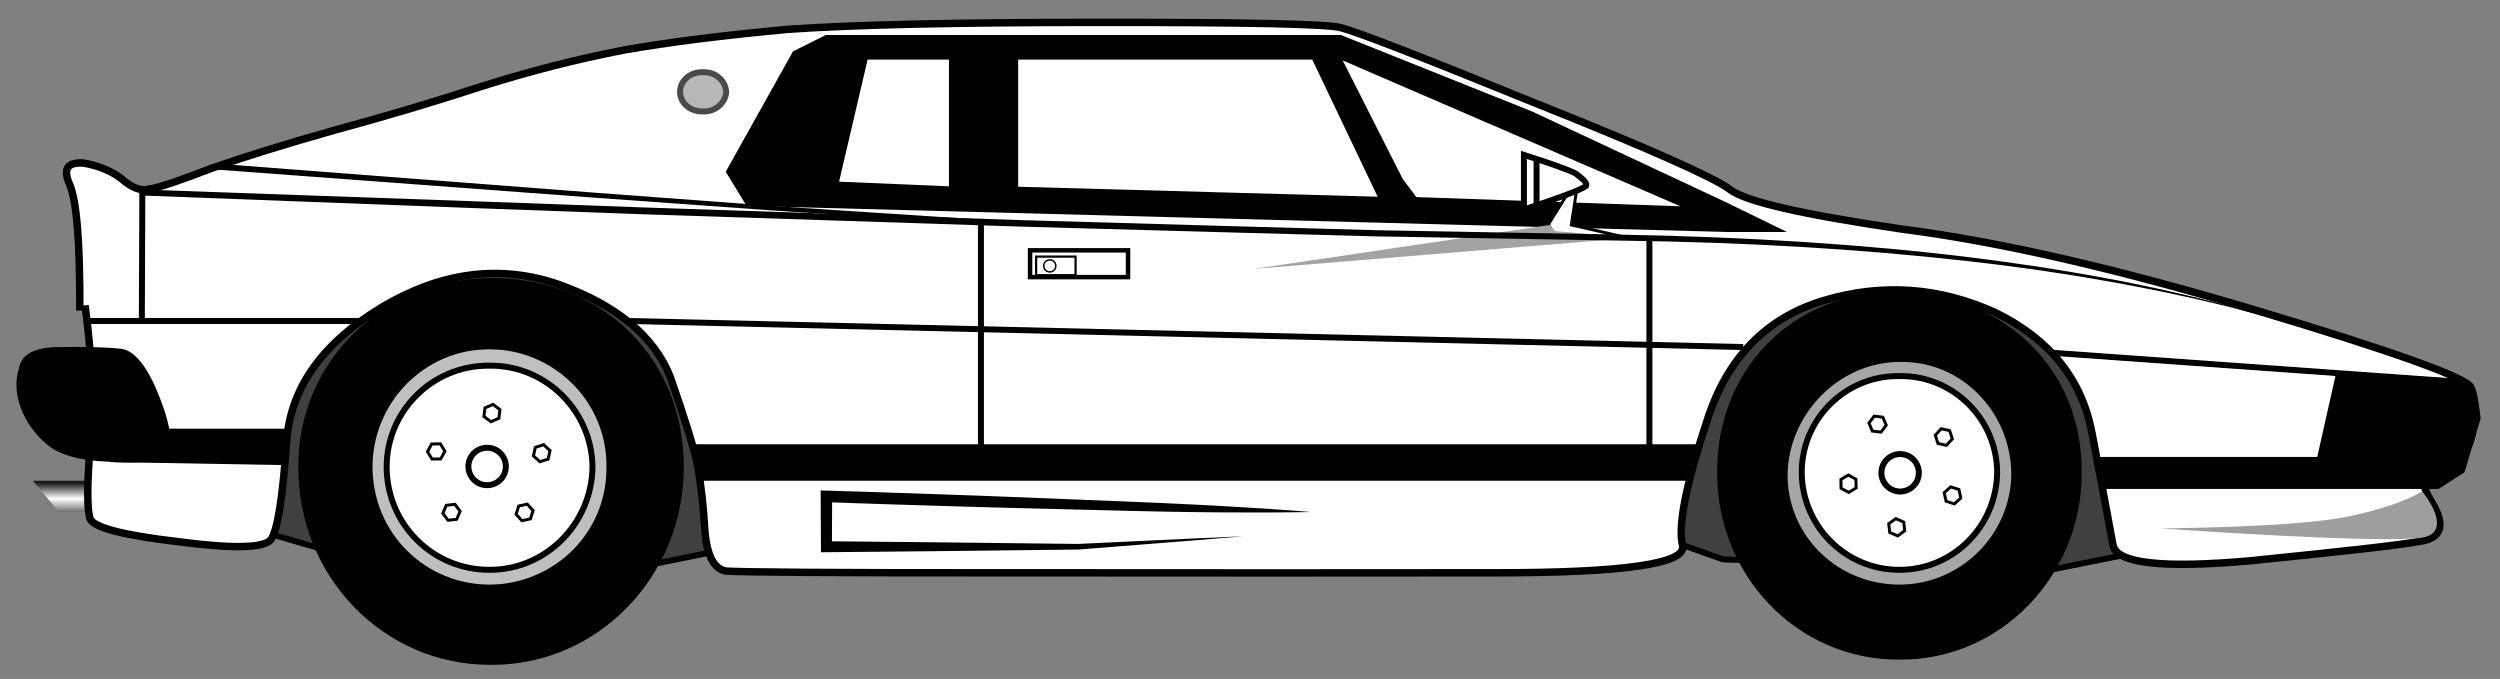
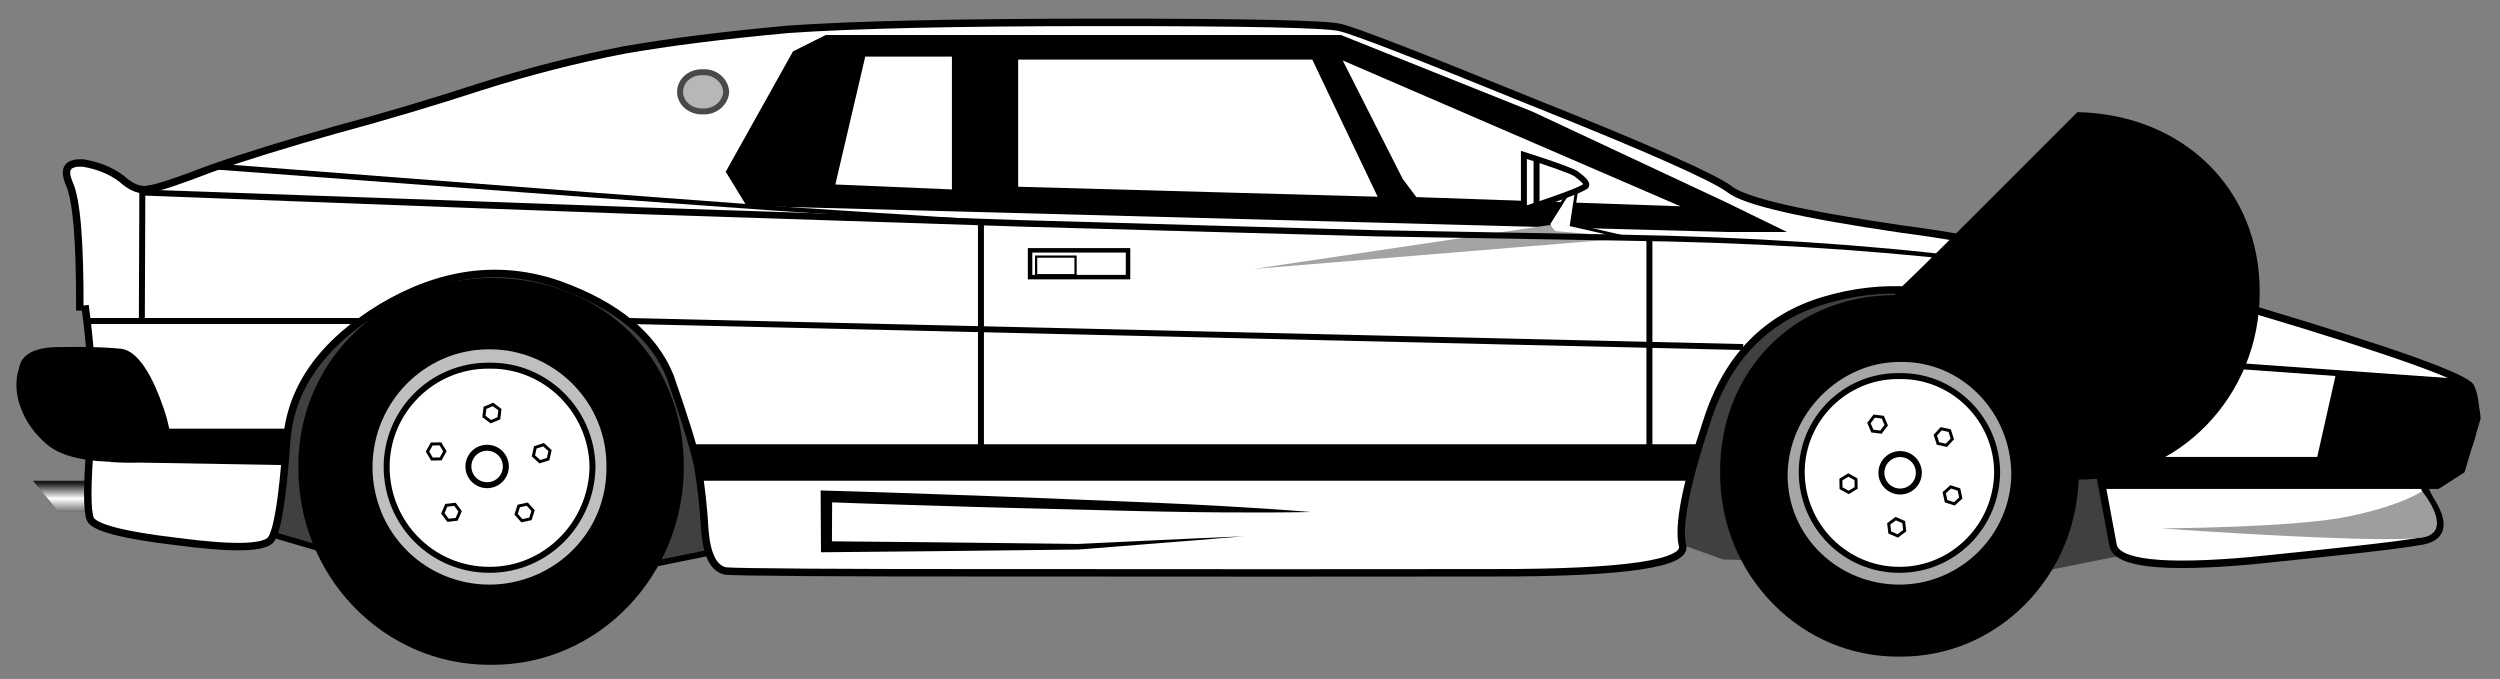
<svg xmlns="http://www.w3.org/2000/svg" version="1.1" id="lotus_esprite" x="0px" y="0px" width="838px" height="227.586px" viewBox="0 0 838 227.586" enable-background="new 0 0 838 227.586" xml:space="preserve">
  <rect x="0" y="0" width="838" height="227.586" fill="#808080" stroke="none" />
  <g id="car_parts">
    <g>
      <polygon fill="#404040" points="577.517,187.511 554.065,179.134 576.37,85.91 678.521,85.91 720.84,184.273 687.242,190.996       " />
-       <path d="M677.862,86.91l41.571,96.625l-32.275,6.458l-109.453-3.477l-22.459-8.022l21.913-91.584H677.862 M679.179,84.91H575.581    l-22.697,94.864l24.444,8.731l109.997,3.493l34.921-6.987L679.179,84.91L679.179,84.91z" />
    </g>
    <g>
      <polygon fill="#404040" points="107.819,184.018 84.984,177.335 107.279,84.162 208.845,84.162 251.167,182.532 218.156,189.246       " />
      <path d="M208.186,85.162l41.576,96.635l-31.683,6.444l-110.093-5.216l-21.807-6.382l21.89-91.481H208.186 M209.503,83.162H106.49    l-22.699,94.866l23.862,6.983l110.581,5.239l34.338-6.984L209.503,83.162L209.503,83.162z" />
    </g>
    <linearGradient id="SVGID_1_" gradientUnits="userSpaceOnUse" x1="26.754" y1="172.389" x2="26.754" y2="161.913">
      <stop offset="0" style="stop-color:#595959" />
      <stop offset="0.502" style="stop-color:#FFFFFF" />
      <stop offset="1" style="stop-color:#1A1A1A" />
    </linearGradient>
    <polygon fill="url(#SVGID_1_)" points="40.723,161.151 11.041,161.151 19.771,171.627 42.468,171.627  " />
    <path fill="#FFFFFF" stroke="#000000" stroke-width="2.5" stroke-miterlimit="10" d="M28.501,102.368   c2.372,17.24,2.946,32.766,1.745,46.561c-1.1,13.804-1.1,22.145,0,25.026c1.201,2.865,10.977,5.454,29.101,7.567   c18.678,2.486,29.028,2.201,31.428-0.583c2.2-2.966,3.924-13.603,5.238-32.011c0.988-18.396,11.623-33.635,32.01-45.979   c19.866-11.807,39.703-14.394,59.365-7.565c19.441,6.972,31.803,17.322,37.248,30.845c4.906,14.079,8.068,24.142,9.312,30.266   c1.058,6.526,1.918,13.712,2.328,21.533c0.74,8.281,3.042,12.592,6.985,13.388c4.107,0.354,36.884,0.645,98.358,0.583   c61.577,0.062,114.479,0.062,158.887,0c44.147,0.062,65.423-3.103,63.438-9.314c-1.464-6.438,1.123-20.239,8.146-41.323   c6.777-21.466,20.001-34.979,39.577-40.739c19.527-5.741,38.502-4.303,57.035,4.076c18.268,8.872,29.194,22.384,32.596,40.737   c3.495,18.448,5.797,30.811,6.981,37.249c1.117,6.212,16.639,7.936,46.558,5.238c29.887-3.051,48.571-5.063,55.875-6.4   c7.649-0.962,9.084-5.276,4.656-12.806c-4.771-7.419-3.907-11.731,2.329-12.805c6.414-1.229,10.15-4.966,11.055-11.057   c1.398-6.561,1.108-11.445-0.582-15.133c-1.758-3.216-25.618-11.841-71.585-25.607C710.543,90.28,670.866,81.083,637.276,76.76   c-33.111-4.881-52.37-9.192-57.618-13.387c-5.105-3.855-26.954-13.631-65.768-29.1c-38.242-15.583-59.802-23.919-64.604-25.027   c-4.4-1.193-31.137-1.769-79.733-1.743c-49.159-0.026-84.235,0.838-105.342,2.325c-21.444,1.963-39.844,4.263-55.29,6.986   c-15.607,3.026-31.419,7.052-47.725,12.22c-15.895,5.182-32.284,10.069-48.888,14.55c-16.748,4.722-30.548,9.032-41.322,12.807   c-11.078,4.277-17.977,6.574-20.952,6.981c-2.774,0.746-5.937-0.407-9.312-3.49c-3.526-2.667-7.837-4.391-12.804-5.239   c-5.385-0.301-6.822,1.999-4.656,6.983c2.434,5.364,3.584,19.455,3.492,42.487" />
    <path stroke="#000000" stroke-width="2" stroke-miterlimit="10" d="M705.516,162.897h111.6l8.146-5.237l5.238-17.463   c0,0-1.026-16.167-8.792-12.22c-8.968-0.812-37.771-2.256-37.771-2.256l-6.399,28.445h-73.765" />
    <g>
      <path d="M42.785,154.039c-1.998,0-4.231-0.097-6.639-0.289c-9.168-0.339-15.998-2.266-19.793-5.575    c-3.976-3.351-6.736-7.212-8.449-11.817c-1.647-4.354-1.843-8.754-0.567-12.73l0.019-0.06l0.012-0.062    c0.779-4.158,4.913-6.18,12.636-6.18c0.298,0,0.602,0.003,0.91,0.01c1.771-0.036,3.422-0.054,4.994-0.054    c5.554,0,10.642,0.218,14.714,0.631c4.053,0.607,8.209,6.026,11.973,15.666c4.812,12.424,3.771,16.68,2.051,18.063    C53.276,152.734,50.102,154.039,42.785,154.039C42.785,154.039,42.786,154.039,42.785,154.039z" />
      <path d="M25.908,118.282c5.497,0,10.531,0.215,14.562,0.62c2.6,0.415,6.639,3.373,11.192,15.036    c5.017,12.953,3.321,16.15,2.365,16.919c-1.249,0.995-4.212,2.182-11.241,2.182c-1.972,0-4.179-0.096-6.56-0.286l-0.042-0.003    l-0.042-0.002c-8.894-0.327-15.509-2.17-19.156-5.349c-3.828-3.226-6.492-6.951-8.147-11.401    c-1.565-4.135-1.755-8.307-0.549-12.065l0.039-0.12l0.023-0.123c0.249-1.326,1.005-5.363,11.653-5.363    c0.292,0,0.588,0.003,0.89,0.01h0.042h0.042C22.654,118.299,24.313,118.282,25.908,118.282 M25.908,116.282    c-1.579,0-3.237,0.018-4.974,0.054c-0.315-0.007-0.626-0.01-0.931-0.01c-8.168,0-12.74,2.306-13.619,6.995    c-1.391,4.334-1.102,8.936,0.583,13.385c1.768,4.751,4.64,8.777,8.729,12.223c3.963,3.455,10.862,5.468,20.371,5.818    c2.461,0.196,4.7,0.292,6.718,0.292c6.216,0,10.346-0.911,12.488-2.618c2.912-2.34,2.337-8.662-1.746-19.205    c-3.967-10.16-8.28-15.621-12.804-16.298C37.003,116.541,32.056,116.282,25.908,116.282L25.908,116.282z" />
    </g>
    <g>
      <polygon points="38.231,153.914 38.231,144.692 95.013,144.692 95.013,154.894   " />
      <path d="M94.013,145.692v8.185l-54.782-0.946v-7.238H94.013 M96.013,143.692H37.231v11.204l58.782,1.016V143.692L96.013,143.692z" />
    </g>
    <path fill="none" stroke="#000000" stroke-width="2" stroke-miterlimit="10" d="M29.962,107.605h90.644 M210.965,107.605   l373.349,8.73 M687.708,118.234l136.389,9.743" />
    <g>
      <polygon points="236.448,160.151 233.527,149.928 567.273,149.928 564.354,160.151   " />
      <path d="M565.947,150.928l-2.348,8.223H237.203l-2.35-8.223H565.947 M568.599,148.928H232.201l3.493,12.223h329.415    L568.599,148.928L568.599,148.928z" />
    </g>
    <g>
      <path d="M164.135,221.843c-16.624,0-32.302-6.56-44.146-18.47c-12.337-12.406-19.076-29.053-18.976-46.873    c-0.093-16.458,6.187-31.883,17.683-43.445c12.103-12.171,28.5-18.875,46.171-18.875c0.418,0,0.833,0.004,1.253,0.012    c35.951,0.656,62.067,26.858,62.098,62.303c-0.031,36.032-28.349,65.348-63.126,65.348H164.135z" />
      <path d="M164.87,93.181v2c0.411,0,0.819,0.004,1.231,0.011c35.383,0.646,61.086,26.428,61.116,61.3    c-0.031,35.483-27.9,64.351-62.126,64.351l-0.491-0.002l-0.465,0.002c-16.356,0-31.783-6.455-43.438-18.176    c-12.147-12.216-18.783-28.609-18.685-46.185c-0.092-16.178,6.084-31.349,17.391-42.72c11.914-11.982,28.059-18.581,45.463-18.582    L164.87,93.181 M164.867,93.181c-35.558,0.001-65.058,27.283-64.854,63.313c-0.206,36.699,28.517,66.349,64.123,66.349    c0.159,0,0.32-0.001,0.479-0.002c0.161,0.001,0.316,0.002,0.476,0.002c35.369,0,64.095-29.651,64.126-66.349    c-0.032-36.46-26.955-62.642-63.08-63.302C165.712,93.185,165.291,93.181,164.867,93.181L164.867,93.181z" />
    </g>
    <g>
      <path fill="#BFBFBF" d="M164.108,196.963c-22.491-0.021-40.17-17.798-40.249-40.473c0.079-22.269,18.002-40.392,39.954-40.392    h0.584c10.484,0,20.809,4.361,28.327,11.965c7.572,7.658,11.676,17.752,11.556,28.419c0.12,10.766-3.944,20.861-11.441,28.449    c-7.545,7.637-18.018,12.021-28.733,12.031H164.108z" />
      <path d="M164.398,117.099c10.219,0,20.284,4.253,27.616,11.668c7.383,7.467,11.385,17.307,11.267,27.75    c0.117,10.474-3.844,20.315-11.153,27.713c-7.358,7.447-17.572,11.724-28.019,11.733c-10.446-0.01-20.256-4.036-27.624-11.338    c-7.46-7.394-11.589-17.387-11.626-28.124c0.077-21.725,17.551-39.401,38.954-39.402l0.308,0.001L164.398,117.099     M164.398,115.099c-0.096,0-0.194,0-0.291,0.001c-0.099,0-0.195-0.001-0.293-0.001c-22.364,0.001-40.873,18.369-40.954,41.396    c0.082,23.532,18.751,41.448,41.248,41.469c22.258-0.021,41.435-17.937,41.173-41.469    C205.542,133.467,186.533,115.099,164.398,115.099L164.398,115.099z" />
    </g>
    <g>
      <path fill="#FFFFFF" d="M163.994,190.999c-18.942,0-34.369-15.479-34.389-34.505c0.02-18.705,15.3-33.924,34.062-33.924h0.876    c18.535,0,33.818,15.225,34.067,33.938c-0.248,19.006-15.675,34.49-34.39,34.49H163.994z" />
      <path d="M164.543,123.57c17.982,0,32.811,14.769,33.067,32.926c-0.256,18.476-15.229,33.503-33.39,33.503h-0.119h-0.108    c-8.94,0-17.327-3.474-23.616-9.782c-6.292-6.312-9.763-14.737-9.772-23.72c0.019-18.155,14.851-32.926,33.062-32.927    c0.139,0,0.277,0.001,0.466,0.003C164.269,123.571,164.407,123.57,164.543,123.57 M164.543,121.57    c-0.144,0-0.291,0.001-0.436,0.003c-0.147-0.002-0.294-0.003-0.441-0.003c-19.436,0.001-35.042,15.75-35.062,34.925    c0.021,19.685,15.8,35.504,35.389,35.504c0.037,0,0.077,0,0.114,0c0.038,0,0.075,0,0.113,0c19.351,0,35.133-15.82,35.39-35.504    C199.354,137.318,183.748,121.57,164.543,121.57L164.543,121.57z" />
    </g>
    <g>
      <path d="M636.184,220.1c-15.641,0.001-30.41-6.184-41.587-17.413c-11.698-11.753-18.096-27.535-18.016-44.44    c-0.079-16.488,5.886-31.601,16.796-42.563c10.768-10.819,25.63-16.777,41.851-16.777c0.481,0,0.961,0.005,1.445,0.016    c34.934,0.743,60.221,25.689,60.129,59.316c0.046,16.934-6.388,32.731-18.115,44.491c-11.171,11.201-25.903,17.37-41.483,17.37    H636.184z" />
-       <path d="M635.229,97.907v2h0.001c0.474,0,0.944,0.005,1.421,0.015c16.655,0.354,31.747,6.357,42.494,16.903    c10.785,10.582,16.7,25.289,16.656,41.423c0.045,16.659-6.284,32.206-17.823,43.776c-10.982,11.012-25.463,17.076-40.775,17.076    l-0.525-0.002l-0.494,0.002c-15.373,0-29.892-6.08-40.879-17.12c-11.509-11.563-17.803-27.093-17.724-43.748    c-0.078-16.209,5.783-31.068,16.503-41.841c10.578-10.629,25.189-16.483,41.144-16.484L635.229,97.907 M635.228,97.907    c-34.614,0.002-59.811,26.238-59.646,60.335c-0.165,34.761,26.99,62.858,60.603,62.858c0.17,0,0.342-0.001,0.511-0.002    c0.171,0.001,0.339,0.002,0.509,0.002c33.529,0,60.693-28.1,60.599-62.858c0.095-34.578-25.739-59.567-61.107-60.319    C636.202,97.912,635.716,97.907,635.228,97.907L635.228,97.907z" />
+       <path d="M635.229,97.907v2h0.001c0.474,0,0.944,0.005,1.421,0.015c16.655,0.354,31.747,6.357,42.494,16.903    c10.785,10.582,16.7,25.289,16.656,41.423c0.045,16.659-6.284,32.206-17.823,43.776c-10.982,11.012-25.463,17.076-40.775,17.076    l-0.525-0.002l-0.494,0.002c-15.373,0-29.892-6.08-40.879-17.12c-11.509-11.563-17.803-27.093-17.724-43.748    c-0.078-16.209,5.783-31.068,16.503-41.841c10.578-10.629,25.189-16.483,41.144-16.484L635.229,97.907 M635.228,97.907    c-0.165,34.761,26.99,62.858,60.603,62.858c0.17,0,0.342-0.001,0.511-0.002    c0.171,0.001,0.339,0.002,0.509,0.002c33.529,0,60.693-28.1,60.599-62.858c0.095-34.578-25.739-59.567-61.107-60.319    C636.202,97.912,635.716,97.907,635.228,97.907L635.228,97.907z" />
    </g>
    <g>
      <path fill="#A6A6A6" d="M636.695,196.963c-21.454-0.021-38.366-16.521-38.503-37.565c0.137-21.177,17.824-39.079,38.625-39.079    h0.778c20.523,0,37.391,17.311,37.6,38.588c-0.209,20.955-17.48,38.036-38.502,38.057H636.695z" />
      <path d="M637.596,121.319c9.705,0,18.846,3.898,25.74,10.978c6.903,7.089,10.76,16.543,10.859,26.581    c-0.203,20.43-17.027,37.066-37.499,37.086c-9.944-0.01-19.306-3.76-26.361-10.56c-7.121-6.863-11.078-16.101-11.143-25.986    c0.133-20.651,17.363-38.099,37.625-38.099l0.405,0.002L637.596,121.319 M637.596,119.319c-0.13,0-0.263,0.001-0.394,0.002    c-0.128-0.001-0.257-0.002-0.385-0.002c-21.301,0-39.484,18.196-39.625,40.086c0.142,21.779,18.036,38.538,39.502,38.559    c21.39-0.021,39.284-17.286,39.501-39.066C675.979,137.011,658.805,119.319,637.596,119.319L637.596,119.319z" />
    </g>
    <g>
      <path fill="#FFFFFF" d="M636.576,190.999c-17.923,0-32.566-14.696-32.644-32.761c0.077-17.738,14.54-32.176,32.241-32.176    l0.5,0.004l0.529-0.004c17.627,0,32.091,14.439,32.242,32.188c-0.151,18.049-14.795,32.747-32.643,32.748H636.576z" />
      <path d="M637.203,127.062c17.08,0,31.096,13.995,31.242,31.163c-0.146,17.52-14.342,31.773-31.643,31.773h-0.12h-0.106    c-17.374,0-31.568-14.25-31.644-31.748c0.075-17.197,14.09-31.188,31.241-31.188c0.161,0,0.322,0.001,0.485,0.004h0.03h0.03    C636.881,127.063,637.043,127.062,637.203,127.062 M637.203,125.062c-0.17,0-0.343,0.001-0.514,0.004    c-0.173-0.003-0.344-0.004-0.516-0.004c-18.371,0.001-33.162,14.959-33.241,33.18c0.08,18.711,15.086,33.757,33.644,33.757    c0.037,0,0.076,0,0.113,0c0.038,0,0.074,0,0.113,0c18.48,0,33.485-15.047,33.643-33.757    C670.289,140.02,655.501,125.062,637.203,125.062L637.203,125.062z" />
    </g>
    <path fill="none" stroke="#000000" stroke-width="2" stroke-miterlimit="10" d="M328.813,75.015v79.151 M552.884,79.954v74.213" />
    <polygon stroke="#000000" stroke-width="2" stroke-miterlimit="10" points="594.652,76.76 579.076,76.76 250.825,68.029    244.424,57.552 266.54,17.978 277.016,12.742 344.528,12.742 402.728,12.742 449.286,12.742 513.308,38.346 578.257,68.761  " />
    <g>
      <polygon fill="#FFFFFF" points="280.009,61.842 290.031,18.978 319.083,18.978 319.083,63.496   " />
-       <path d="M318.083,19.978v42.475l-36.825-1.558l9.566-40.917H318.083 M320.083,17.978h-30.845l-10.477,44.813l41.322,1.748V17.978    L320.083,17.978z" />
    </g>
    <g>
      <polygon fill="#FFFFFF" points="474.242,67.046 469.345,60.518 447.936,18.246 568.572,70.338   " />
      <path d="M450.076,20.26l113.231,48.894l-88.553-3.089l-4.558-6.077L450.076,20.26 M445.795,16.232l22.697,44.815l5.237,6.982    l100.108,3.493L445.795,16.232L445.795,16.232z" />
    </g>
    <g>
      <polygon fill="#FFFFFF" points="340.291,63.566 340.291,18.978 440.509,18.978 463.395,66.984   " />
      <path d="M439.878,19.978l21.911,45.962l-120.499-3.346V19.978H439.878 M441.14,17.978H339.291v46.561l125.71,3.491L441.14,17.978    L441.14,17.978z" />
    </g>
    <g>
      <path fill="#B7B7B7" d="M235.733,37.347c-0.188,0.004-0.3,0.006-0.41,0.006c-2.144,0-4.099-0.776-5.505-2.186    c-1.2-1.203-1.859-2.759-1.855-4.383c-0.003-1.642,0.656-3.208,1.858-4.412c1.394-1.396,3.33-2.166,5.452-2.166    c0.125,0,0.251,0.003,0.378,0.008c0.208-0.005,0.328-0.008,0.445-0.008c3.903,0,7.11,2.884,7.327,6.575    c-0.215,3.628-3.513,6.571-7.375,6.571C235.943,37.353,235.838,37.351,235.733,37.347z" />
      <path fill="#494949" d="M236.096,25.207c3.295,0,6.109,2.492,6.325,5.575c-0.217,3.082-3.053,5.571-6.374,5.571    c-0.091,0-0.182-0.001-0.273-0.005l-0.078-0.003l-0.078,0.003c-0.099,0.004-0.197,0.005-0.294,0.005    c-1.849,0-3.598-0.689-4.797-1.892c-1.011-1.013-1.566-2.318-1.563-3.683c-0.003-1.37,0.553-2.684,1.566-3.699    c1.204-1.207,2.889-1.872,4.744-1.872c0.111,0,0.223,0.002,0.335,0.007l0.088,0.004l0.089-0.004    C235.889,25.209,235.993,25.207,236.096,25.207 M236.096,23.207c-0.133,0-0.268,0.003-0.402,0.009    c-0.142-0.006-0.282-0.009-0.421-0.009c-4.677,0-8.318,3.399-8.31,7.575c-0.009,4.161,3.659,7.571,8.361,7.571    c0.123,0,0.246-0.002,0.37-0.007c0.118,0.005,0.236,0.007,0.353,0.007c4.487,0,8.163-3.41,8.377-7.571    C244.211,26.606,240.561,23.207,236.096,23.207L236.096,23.207z" />
    </g>
    <g>
      <path d="M281.311,19.978l-12.768,42.561h-12.989l-2.477-4.955l16.831-31.418l6.189-6.188H281.311 M283.999,17.978h-8.73    l-6.984,6.983l-17.46,32.591l3.493,6.986h15.714L283.999,17.978L283.999,17.978z" />
    </g>
    <g>
      <g>
        <path d="M439.392,171.627c-3.389,0.08-6.775,0.096-10.163,0.128c-3.388,0.046-6.773,0.03-10.159,0.019l-10.158-0.029     l-10.155-0.111l-10.153-0.172l-10.153-0.224l-20.302-0.51l-20.302-0.509c-6.768-0.154-13.533-0.377-20.299-0.582l-20.298-0.622     c-6.767-0.189-13.53-0.468-20.295-0.7l1.99-1.927l-0.092,16.878l-1.835-1.835l34.948,0.329l34.947,0.399l8.737,0.1l4.369,0.05     l1.092,0.013l0.273,0.003l0.214-0.01l0.545-0.025l2.182-0.104l17.456-0.827l17.456-0.827l17.461-0.758l-17.417,1.445     l-17.422,1.376l-17.422,1.375l-2.178,0.173l-0.544,0.043l-0.332,0.021l-0.273,0.003l-1.092,0.013l-4.369,0.05l-8.737,0.1     l-34.947,0.399l-34.948,0.329l-1.825,0.018l-0.01-1.853l-0.092-16.878l-0.011-1.988l2.002,0.062     c6.766,0.209,13.533,0.372,20.298,0.623l20.295,0.702c6.765,0.235,13.531,0.453,20.294,0.741l20.292,0.813l20.292,0.814     l10.144,0.429l10.144,0.47l10.142,0.53l10.14,0.613c3.38,0.202,6.76,0.399,10.138,0.66     C432.636,171.104,436.015,171.333,439.392,171.627z" />
      </g>
    </g>
    <g>
      <path d="M72.092,54.812c0,0,64.177,4.93,128.354,9.86c16.045,1.194,32.09,2.388,47.133,3.507    c7.523,0.536,14.792,1.135,21.692,1.553c6.898,0.449,13.421,0.873,19.441,1.265c24.082,1.567,40.137,2.612,40.137,2.612    l-0.072,1.346c0,0-16.063-1.004-40.157-2.511c-6.024-0.376-12.549-0.785-19.452-1.216c-6.905-0.401-14.172-0.982-21.698-1.498    c-15.049-1.082-31.102-2.235-47.154-3.389c-64.19-4.767-128.379-9.534-128.379-9.534L72.092,54.812z" />
    </g>
    <g>
      <polygon fill="#FFFFFF" points="520.64,79.171 519.101,75.071 525.103,65.498 528.401,64.285 526.71,75.399 543.214,79.171   " />
      <path d="M527.779,65.046l-1.493,9.819l-0.14,0.918l0.905,0.207l11.73,2.681h-17.797l-1.329-3.544l5.779-9.219L527.779,65.046     M529.022,63.523l-4.253,1.564l-6.224,9.928l1.747,4.656h27.353l-20.371-4.656L529.022,63.523L529.022,63.523z" />
    </g>
    <g>
      <path fill="#FFFFFF" d="M510.816,51.931c6.57,2.071,16.205,5.329,17.591,6.41l0.307,0.238c2.084,1.619,3.331,2.688,2.914,3.74    c-1.114,1.174-11.181,4.809-20.812,7.843V51.931z" />
      <path d="M511.816,53.296c7.401,2.358,14.867,4.992,15.977,5.833l0.308,0.24c0.839,0.652,2.351,1.826,2.586,2.407    c-1.948,1.261-10.62,4.381-18.87,7.019V53.296 M509.816,50.571v20.951c0,0,21.807-6.773,22.697-8.731s-1.313-3.541-3.491-5.238    C526.846,55.854,509.816,50.571,509.816,50.571L509.816,50.571z" />
    </g>
    <line fill="none" stroke="#000000" stroke-width="2" stroke-miterlimit="10" x1="515.055" y1="53.75" x2="515.055" y2="69.776" />
    <g>
      <rect x="347.306" y="86.014" fill="#FFFFFF" width="13.217" height="6.234" />
      <path d="M360.148,86.389v5.484h-12.467v-5.484H360.148 M360.898,85.639h-13.967v6.984h13.967V85.639L360.898,85.639z" />
    </g>
    <g>
      <path d="M377.366,84.662v7.477h-31.338v-7.477H377.366 M378.866,83.162h-34.338v10.477h34.338V83.162L378.866,83.162z" />
    </g>
    <g>
      <rect x="326.321" y="20.723" width="6.731" height="42.816" />
      <path d="M332.052,21.723v40.816h-4.731V21.723H332.052 M334.052,19.723h-8.731v44.816h8.731V19.723L334.052,19.723z" />
    </g>
    <g>
      <path fill="#9E9E9E" d="M799.881,179.72c-14.103,0-36.042-1.13-52.652-2.126c13.931-0.509,30.808-1.521,40.354-3.529    c14.879-3.131,21.854-6.749,24.074-8.09c1.787,2.358,4.874,7.292,4.07,10.391c-0.295,1.136-1.103,1.945-2.469,2.476    c-1.032,0.401-4.19,0.879-13.374,0.879C799.883,179.72,799.882,179.72,799.881,179.72z" />
      <path fill="#9E9E9E" d="M811.377,167.287c1.667,2.354,4.015,6.384,3.382,8.827c-0.133,0.512-0.471,1.255-1.862,1.796    c-0.628,0.243-3.153,0.811-13.016,0.811c-9.159,0-21.638-0.478-33.809-1.086c8.312-0.593,16.172-1.424,21.716-2.591    C801.297,172.201,808.417,168.923,811.377,167.287 M811.877,164.641c0,0-6.227,4.6-24.501,8.445    c-18.273,3.846-63.112,4.016-63.112,4.016s50.188,3.618,75.617,3.618c6.91,0,11.989-0.267,13.739-0.946    C821.811,176.594,811.877,164.641,811.877,164.641L811.877,164.641z" />
    </g>
    <g>
      <polygon fill="#A3A3A3" points="519.136,76.478 520.842,78.403 535.27,79.681 450.646,86.639   " />
      <path fill="#A3A3A3" d="M518.746,77.546l1.083,1.222l0.528,0.595l0.792,0.07l2.366,0.209l-42.41,3.488L518.746,77.546     M519.524,75.409l-99.336,14.738l126.834-10.43l-25.696-2.275L519.524,75.409L519.524,75.409z" />
    </g>
    <g>
      <path d="M47.744,63.539c0,0,45.333,1.602,113.333,4.003c16.999,0.62,35.415,1.292,54.893,2.001    c19.479,0.654,40.021,1.344,61.271,2.057c21.25,0.713,43.208,1.45,65.521,2.199c22.316,0.64,44.985,1.29,67.655,1.939    c11.335,0.317,22.67,0.634,33.961,0.95c5.646,0.158,11.28,0.315,16.897,0.473c5.619,0.103,11.221,0.206,16.8,0.308    c22.319,0.406,44.284,0.805,65.54,1.191c42.555,0.756,82.239,3.343,116.034,7.516c4.221,0.551,8.361,1.022,12.393,1.608    c4.031,0.583,7.969,1.152,11.808,1.707c3.829,0.625,7.559,1.234,11.185,1.827c3.63,0.569,7.128,1.281,10.532,1.883    c1.701,0.312,3.374,0.619,5.02,0.92c1.639,0.337,3.249,0.668,4.831,0.993c3.161,0.667,6.218,1.263,9.137,1.921    c5.828,1.357,11.2,2.519,15.998,3.795c2.405,0.611,4.682,1.19,6.824,1.734c2.129,0.592,4.125,1.148,5.981,1.665    c3.715,1.03,6.872,1.915,9.404,2.727c5.081,1.563,7.791,2.396,7.791,2.396s-2.722-0.794-7.824-2.284    c-2.542-0.775-5.711-1.614-9.438-2.59c-1.863-0.49-3.865-1.016-6.001-1.578c-2.148-0.513-4.432-1.059-6.844-1.635    c-4.811-1.206-10.195-2.289-16.035-3.56c-2.924-0.615-5.986-1.166-9.151-1.787c-1.584-0.307-3.196-0.62-4.836-0.938    c-1.646-0.286-3.319-0.577-5.021-0.873c-3.405-0.57-6.904-1.249-10.535-1.783c-3.625-0.558-7.355-1.131-11.184-1.72    c-3.838-0.519-7.775-1.05-11.806-1.595c-4.029-0.547-8.169-0.979-12.388-1.49c-16.891-1.894-35.236-3.528-54.679-4.688    c-19.444-1.171-39.969-1.889-61.216-2.174c-21.264-0.367-43.236-0.747-65.563-1.132c-5.582-0.097-11.186-0.194-16.806-0.292    c-5.619-0.152-11.254-0.305-16.9-0.458c-11.293-0.305-22.63-0.612-33.967-0.919c-22.673-0.629-45.347-1.259-67.666-1.878    c-22.315-0.729-44.277-1.446-65.529-2.141c-21.253-0.694-41.797-1.365-61.279-2.002c-19.478-0.71-37.894-1.381-54.893-2.001    C93,67.258,47.67,65.538,47.67,65.538L47.744,63.539z" />
    </g>
    <line fill="none" stroke="#000000" stroke-width="2" stroke-miterlimit="10" x1="47.707" y1="64.539" x2="47.544" y2="107.605" />
    <g>
      <g>
        <polygon fill="#FFFFFF" points="627.61,144.498 626.469,141.815 628.222,139.485 631.116,139.837 632.257,142.52 630.505,144.85         " />
        <path d="M628.447,140.016l2.321,0.283l0.915,2.15l-1.404,1.869l-2.321-0.282l-0.916-2.151L628.447,140.016 M627.995,138.954     l-2.1,2.792l1.368,3.214l3.468,0.422l2.099-2.792l-1.367-3.213L627.995,138.954L627.995,138.954z" />
      </g>
      <g>
        <polygon fill="#FFFFFF" points="649.597,148.648 648.717,145.867 650.683,143.714 653.53,144.343 654.412,147.124      652.445,149.275    " />
        <path d="M650.857,144.265l2.283,0.504l0.707,2.23l-1.577,1.726l-2.284-0.504l-0.705-2.23L650.857,144.265 M650.509,143.164     l-2.355,2.579l1.054,3.331l3.412,0.752l2.356-2.578l-1.056-3.33L650.509,143.164L650.509,143.164z" />
      </g>
      <g>
        <polygon fill="#FFFFFF" points="652.318,168.002 651.708,165.15 653.874,163.197 656.646,164.093 657.257,166.945 655.091,168.9         " />
        <path d="M653.994,163.761l2.224,0.719l0.489,2.287l-1.736,1.568l-2.224-0.72l-0.49-2.288L653.994,163.761 M653.753,162.632     l-2.595,2.34l0.731,3.417l3.322,1.075l2.594-2.342l-0.73-3.416L653.753,162.632L653.753,162.632z" />
      </g>
      <g>
        <polygon fill="#FFFFFF" points="633.438,178.48 633.104,175.584 635.446,173.846 638.122,175.005 638.456,177.902      636.115,179.64    " />
        <path d="M635.512,174.42l2.146,0.93l0.269,2.322l-1.878,1.394l-2.146-0.931l-0.269-2.321L635.512,174.42 M635.38,173.273     l-2.806,2.082l0.4,3.469l3.207,1.39l2.805-2.082l-0.4-3.47L635.38,173.273L635.38,173.273z" />
      </g>
      <g>
        <polygon fill="#FFFFFF" points="617.123,163.654 617.068,160.737 619.563,159.231 622.116,160.64 622.171,163.557      619.677,165.063    " />
        <path d="M619.574,159.808l2.047,1.131l0.045,2.34l-2.001,1.207l-2.047-1.131l-0.045-2.34L619.574,159.808 M619.552,158.654     l-2.989,1.804l0.066,3.494l3.059,1.688l2.989-1.804l-0.066-3.494L619.552,158.654L619.552,158.654z" />
      </g>
      <circle fill="#FFFFFF" stroke="#000000" stroke-width="2" stroke-miterlimit="10" cx="636.919" cy="158.479" r="6.278" />
    </g>
    <g>
      <g>
        <polygon fill="#FFFFFF" points="162.211,139.598 162.563,136.705 165.247,135.563 167.577,137.316 167.224,140.209      164.542,141.351    " />
        <path d="M165.177,136.136l1.869,1.405l-0.283,2.32l-2.151,0.916l-1.869-1.405l0.283-2.32L165.177,136.136 M165.316,134.99     l-3.214,1.368l-0.422,3.467l2.792,2.1l3.214-1.368l0.422-3.467L165.316,134.99L165.316,134.99z" />
      </g>
      <g>
        <polygon fill="#FFFFFF" points="178.805,152.798 179.434,149.95 182.213,149.069 184.365,151.037 183.737,153.885      180.958,154.765    " />
        <path d="M182.089,149.633l1.726,1.578l-0.503,2.284l-2.229,0.705l-1.727-1.577l0.504-2.284L182.089,149.633 M182.337,148.505     l-3.33,1.055l-0.753,3.412l2.579,2.356l3.33-1.054l0.751-3.412L182.337,148.505L182.337,148.505z" />
      </g>
      <g>
        <polygon fill="#FFFFFF" points="172.989,172.375 173.886,169.601 176.738,168.992 178.692,171.155 177.794,173.929      174.942,174.54    " />
        <path d="M176.561,169.542l1.567,1.734l-0.72,2.225l-2.287,0.49l-1.566-1.735l0.72-2.226L176.561,169.542 M176.916,168.443     l-3.417,0.729l-1.075,3.324l2.34,2.593l3.417-0.731l1.076-3.324L176.916,168.443L176.916,168.443z" />
      </g>
      <g>
        <polygon fill="#FFFFFF" points="148.44,172.059 149.599,169.385 152.496,169.051 154.233,171.393 153.076,174.067      150.179,174.402    " />
        <path d="M152.266,169.581l1.394,1.879l-0.929,2.145l-2.323,0.268l-1.395-1.879l0.929-2.145L152.266,169.581 M152.725,168.521     l-3.47,0.4l-1.388,3.204l2.083,2.806l3.47-0.4l1.387-3.204L152.725,168.521L152.725,168.521z" />
      </g>
      <g>
        <polygon fill="#FFFFFF" points="143.297,151.384 144.708,148.83 147.622,148.775 149.128,151.271 147.717,153.825      144.804,153.88    " />
        <path d="M147.342,149.28l1.208,2.003l-1.131,2.048l-2.336,0.045l-1.208-2.003l1.131-2.048L147.342,149.28 M147.9,148.269     l-3.491,0.066l-1.689,3.06l1.805,2.991l3.491-0.067l1.689-3.059L147.9,148.269L147.9,148.269z" />
      </g>
      <circle fill="#FFFFFF" stroke="#000000" stroke-width="2" stroke-miterlimit="10" cx="163.282" cy="156.36" r="6.278" />
    </g>
-     <circle fill="none" stroke="#000000" stroke-width="0.5" stroke-linecap="round" stroke-linejoin="round" stroke-miterlimit="10" cx="351.884" cy="89.131" r="2.029" />
  </g>
</svg>